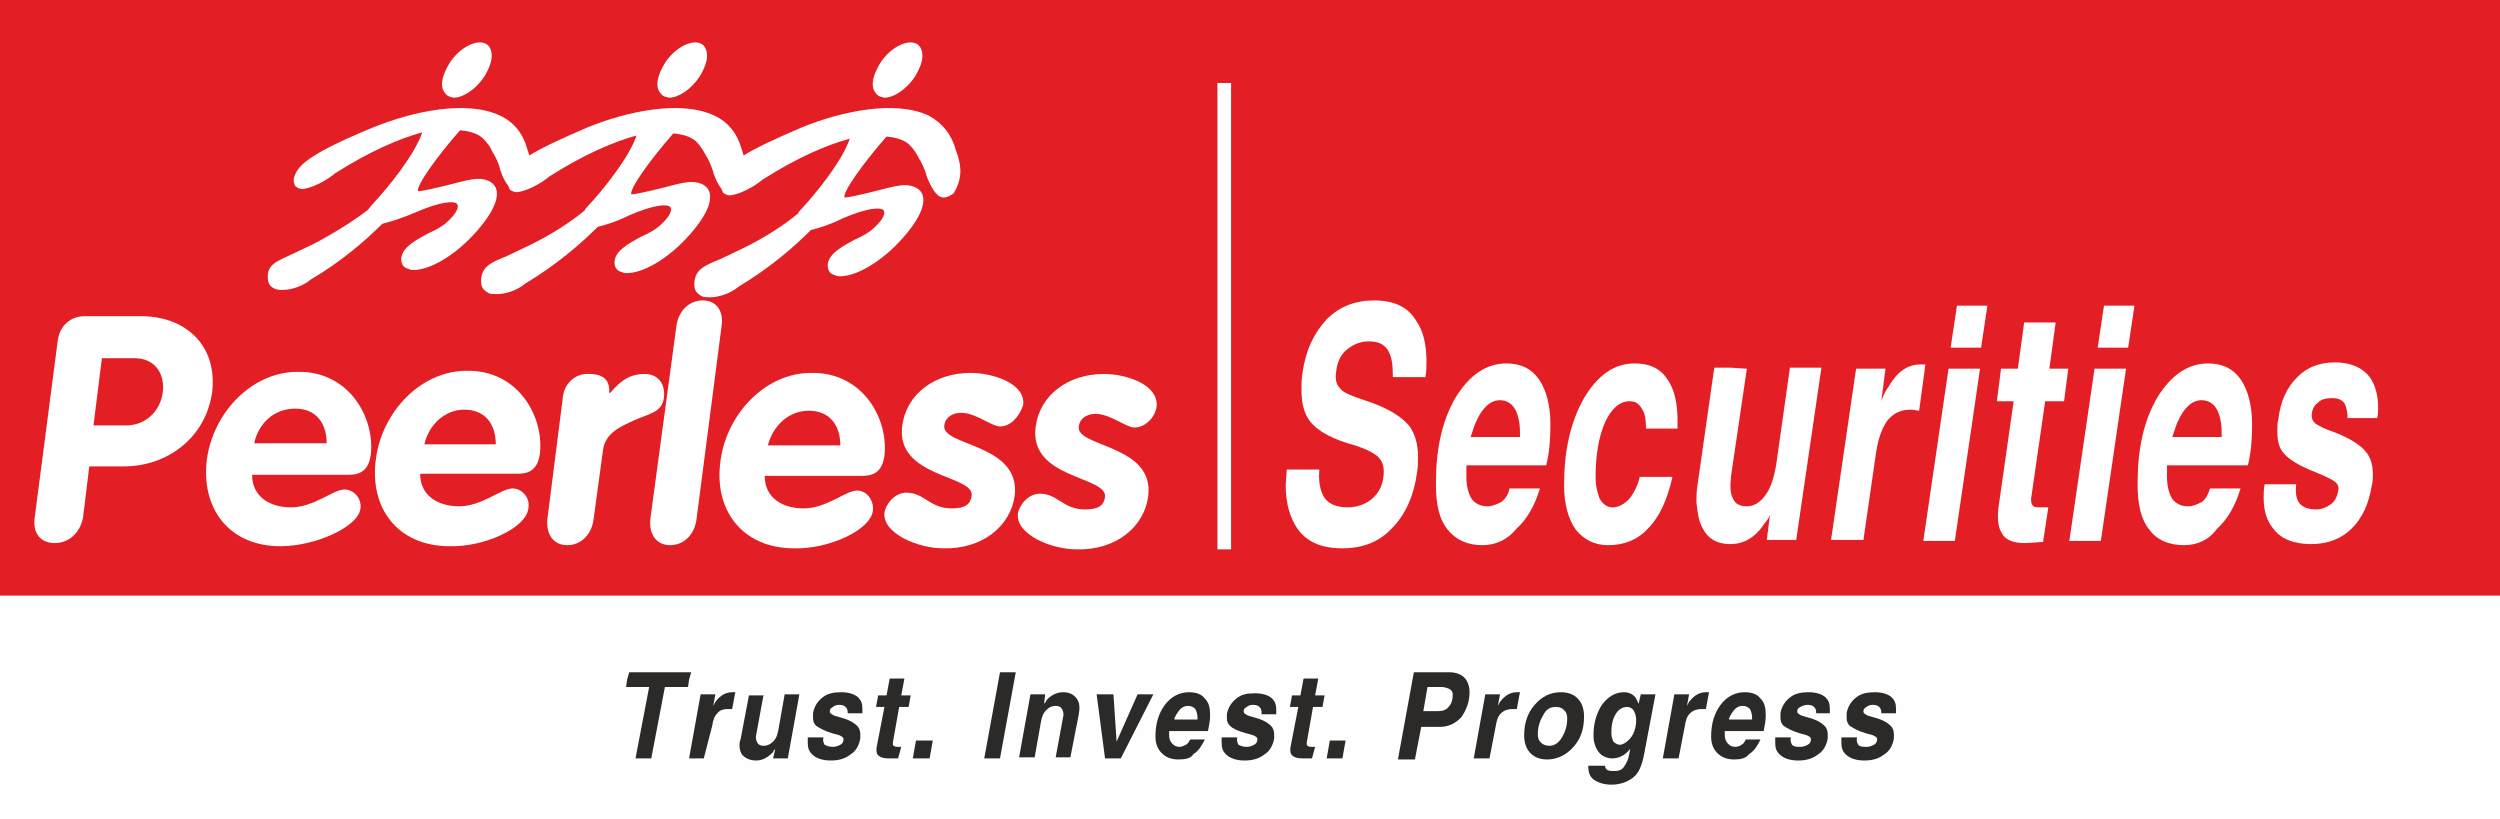
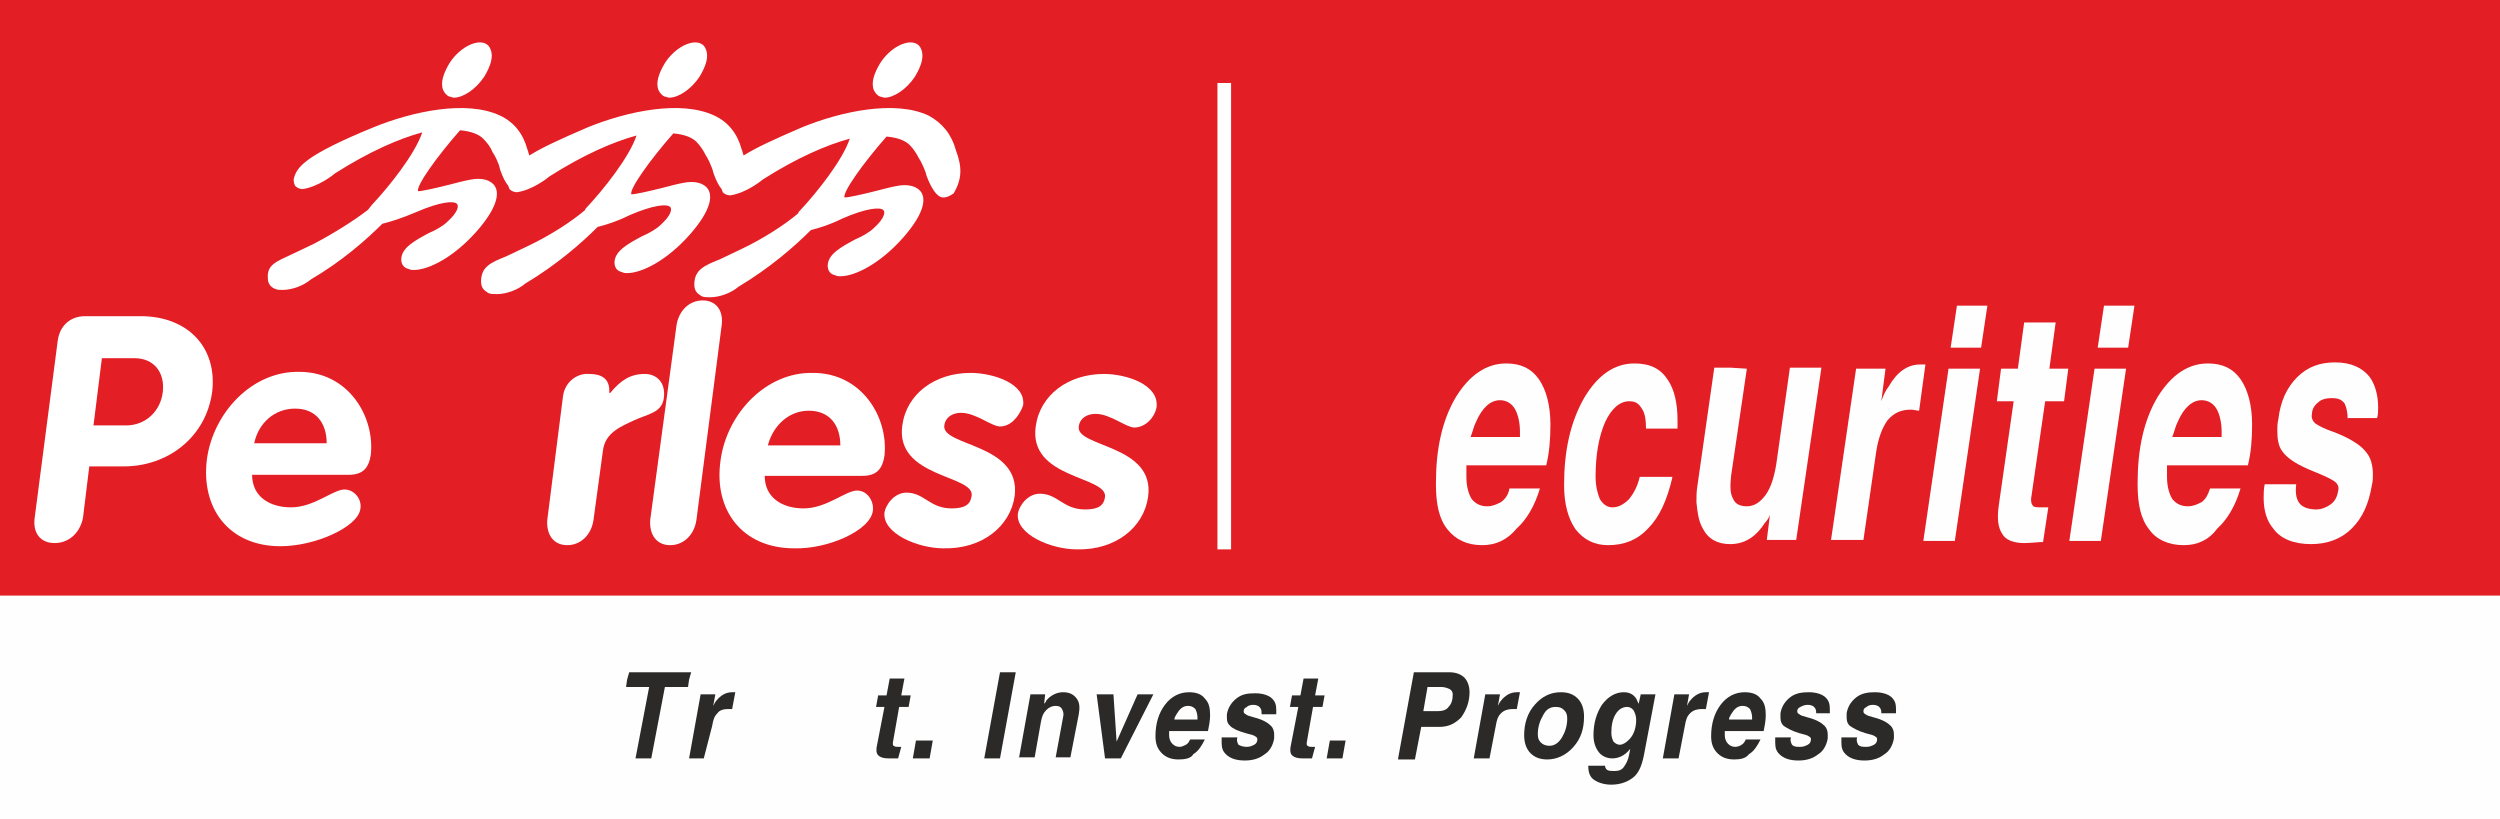
<svg xmlns="http://www.w3.org/2000/svg" version="1.1" id="Layer_1" x="0px" y="0px" viewBox="0 0 238 78" style="enable-background:new 0 0 238 78;" xml:space="preserve">
  <style type="text/css">
	.st0{fill:#FEFEFE;}
	.st1{fill:#E31E24;}
	.st2{fill:#2B2A29;}
	.st3{fill:#FFFFFF;}
</style>
  <rect class="st0" width="238" height="78" />
  <rect class="st1" width="238" height="56.7" />
-   <path class="st0" d="M132.6,35.9c0-1.2-0.1-2-0.5-2.6s-1-0.8-1.8-0.8s-1.5,0.3-2.1,0.8c-0.6,0.5-0.9,1.2-1,2.1  c-0.1,0.7,0,1.2,0.4,1.6c0.3,0.4,1.1,0.7,2.3,1.1c2.2,0.7,3.6,1.6,4.3,2.5c0.5,0.7,0.8,1.7,0.8,2.9c0,0.4,0,0.9-0.1,1.5  c-0.3,2.2-1.1,4-2.4,5.3c-1.2,1.3-2.8,1.9-4.7,1.9c-2,0-3.4-0.6-4.3-1.9c-0.7-1-1.1-2.4-1.1-4.1l0.1-1.5h3.1  c-0.1,1.2,0.1,2.1,0.5,2.7c0.4,0.6,1.2,0.9,2.2,0.9c0.9,0,1.7-0.3,2.3-0.8s1-1.2,1.1-2.1c0.1-0.8,0-1.4-0.5-1.9  c-0.4-0.4-1.4-0.9-2.9-1.3c-1.9-0.6-3.2-1.4-3.8-2.4c-0.4-0.7-0.6-1.5-0.6-2.7c0-0.5,0-1,0.1-1.6c0.3-2.2,1.1-3.8,2.3-5.1  c1.2-1.2,2.7-1.8,4.5-1.8c1.9,0,3.2,0.6,4,1.9c0.7,1,1,2.3,1,3.9c0,0.5,0,1-0.1,1.5C135.7,35.9,132.6,35.9,132.6,35.9z" />
  <path class="st0" d="M144.7,41.6c0-0.2,0-0.3,0-0.5c0-0.9-0.2-1.7-0.5-2.2s-0.8-0.8-1.4-0.8c-0.9,0-1.7,0.7-2.3,2.1  c-0.2,0.4-0.3,0.9-0.5,1.4H144.7z M141.1,51.9c-1.4,0-2.5-0.5-3.3-1.5s-1.1-2.4-1.1-4.3V46c0-3.3,0.6-6,1.9-8.2  c1.3-2.1,2.9-3.2,4.8-3.2c1.4,0,2.4,0.5,3.1,1.5c0.7,1,1.1,2.5,1.1,4.3c0,1.4-0.1,2.7-0.4,3.9h-7.6v1.1c0,0.9,0.2,1.6,0.5,2.1  c0.4,0.5,0.9,0.7,1.5,0.7c0.5,0,0.9-0.2,1.3-0.4c0.4-0.3,0.7-0.7,0.8-1.3h2.9c-0.5,1.7-1.3,3-2.2,3.8  C143.5,51.4,142.4,51.9,141.1,51.9z" />
  <path class="st0" d="M159.2,45.5c-0.5,2.1-1.2,3.7-2.3,4.8c-1,1.1-2.3,1.6-3.8,1.6c-1.3,0-2.3-0.5-3.1-1.5c-0.7-1-1.1-2.4-1.1-4.2  c0-3.3,0.6-6,1.9-8.3c1.3-2.2,2.9-3.3,4.8-3.3c1.5,0,2.5,0.5,3.2,1.6c0.6,0.9,0.9,2.2,0.9,3.8v0.8h-3c0-0.8-0.1-1.5-0.4-1.9  c-0.3-0.5-0.6-0.7-1.2-0.7c-0.9,0-1.7,0.7-2.3,2c-0.6,1.4-0.9,3.1-0.9,5.2c0,0.9,0.2,1.6,0.4,2.1c0.3,0.5,0.7,0.8,1.2,0.8  c0.6,0,1.1-0.3,1.6-0.8c0.4-0.5,0.8-1.2,1-2.1h3.1L159.2,45.5L159.2,45.5z" />
  <path class="st0" d="M166.3,35.1l-1.5,10.2c-0.1,1-0.1,1.7,0.2,2.2c0.2,0.5,0.7,0.7,1.3,0.7c0.7,0,1.3-0.4,1.8-1.1  c0.5-0.7,0.8-1.7,1-2.9l1.3-9.2h1.5h1.5L171,51.4h-1.4h-1.4l0.3-2.4c-0.1,0.3-0.3,0.6-0.5,0.8c-0.9,1.4-2,2-3.3,2  c-1.2,0-2.1-0.5-2.6-1.5c-0.4-0.7-0.5-1.5-0.6-2.5c0-0.5,0-1,0.1-1.6l1.6-11.2h1.5L166.3,35.1L166.3,35.1z" />
  <path class="st0" d="M174.3,51.5l2.4-16.4h1.4h1.4l-0.4,3.1c0.2-0.6,0.4-1,0.7-1.4c0.8-1.4,1.8-2.1,3-2.1h0.5l-0.6,4.4  c-0.2,0-0.5-0.1-0.8-0.1c-0.9,0-1.6,0.3-2.2,1c-0.5,0.7-0.9,1.7-1.1,3.1l-1.2,8.3h-1.5h-1.6L174.3,51.5L174.3,51.5z" />
  <path class="st0" d="M186.3,29.1h2.9l-0.6,4h-2.9L186.3,29.1z M183.1,51.5l2.4-16.4h1.5h1.5l-2.4,16.4h-1.5H183.1z" />
  <path class="st0" d="M194.5,51.6c-0.5,0-1.1,0.1-1.8,0.1c-1,0-1.8-0.3-2.1-0.9c-0.4-0.6-0.5-1.5-0.3-2.8l1.4-9.8h-1.6l0.4-3.1h1.6  l0.6-4.4h3l-0.6,4.4h1.8l-0.4,3.1h-1.8l-1.3,9c-0.1,0.5,0,0.8,0.1,0.9c0.1,0.2,0.4,0.2,0.9,0.2h0.6L194.5,51.6z" />
  <path class="st0" d="M200.3,29.1h2.9l-0.6,4h-2.9L200.3,29.1z M197,51.5l2.4-16.4h1.5h1.5L200,51.5h-1.5H197z" />
  <path class="st0" d="M211.5,41.6c0-0.2,0-0.3,0-0.5c0-0.9-0.2-1.7-0.5-2.2s-0.8-0.8-1.4-0.8c-0.9,0-1.7,0.7-2.3,2.1  c-0.2,0.4-0.3,0.9-0.5,1.4H211.5z M207.9,51.9c-1.4,0-2.6-0.5-3.3-1.5c-0.8-1-1.1-2.4-1.1-4.3V46c0-3.3,0.6-6,1.9-8.2  c1.3-2.1,2.9-3.2,4.8-3.2c1.4,0,2.4,0.5,3.1,1.5c0.7,1,1.1,2.5,1.1,4.3c0,1.4-0.1,2.7-0.4,3.9h-7.7v1.1c0,0.9,0.2,1.6,0.5,2.1  c0.4,0.5,0.9,0.7,1.5,0.7c0.5,0,0.9-0.2,1.3-0.4c0.4-0.3,0.6-0.7,0.8-1.3h2.9c-0.5,1.7-1.3,3-2.2,3.8  C210.3,51.4,209.2,51.9,207.9,51.9z" />
  <path class="st0" d="M223.5,40c0-0.7-0.1-1.2-0.3-1.6c-0.3-0.4-0.7-0.5-1.2-0.5s-1,0.1-1.3,0.4c-0.4,0.3-0.6,0.7-0.6,1.1  c-0.1,0.4,0.1,0.7,0.3,0.9c0.3,0.2,0.8,0.5,1.7,0.8c1.6,0.6,2.7,1.3,3.2,2c0.4,0.5,0.6,1.2,0.6,2.1c0,0.3,0,0.6-0.1,1  c-0.3,1.8-0.9,3.1-1.9,4.1s-2.3,1.5-3.9,1.5c-1.6,0-2.9-0.5-3.6-1.5c-0.6-0.7-0.9-1.7-0.9-2.9c0-0.4,0-0.8,0.1-1.3h3  c-0.1,0.8,0,1.4,0.3,1.8c0.3,0.4,0.9,0.6,1.6,0.6c0.5,0,1-0.2,1.4-0.5s0.6-0.7,0.7-1.3c0.1-0.4-0.1-0.7-0.4-0.9  c-0.3-0.2-0.9-0.5-1.9-0.9c-1.5-0.6-2.5-1.2-3-1.9c-0.4-0.5-0.5-1.2-0.5-2c0-0.3,0-0.7,0.1-1.1c0.2-1.7,0.8-3,1.8-4s2.2-1.4,3.6-1.4  c1.5,0,2.6,0.5,3.3,1.4c0.5,0.7,0.8,1.7,0.8,2.9c0,0.3,0,0.7-0.1,1h-2.8L223.5,40L223.5,40z" />
  <rect x="115.9" y="7.9" class="st0" width="1.3" height="44.4" />
  <polygon class="st2" points="60.5,72.2 61.8,65.4 59.6,65.4 59.7,64.7 59.9,64 65.8,64 65.6,64.7 65.5,65.4 63.3,65.4 62,72.2   61.3,72.2 " />
  <path class="st2" d="M65.6,72.2l1.1-6.1h0.7h0.7l-0.2,1.1c0.1-0.2,0.2-0.4,0.3-0.5c0.4-0.5,0.9-0.8,1.5-0.8H70l-0.3,1.6  c-0.1,0-0.3,0-0.4,0c-0.4,0-0.8,0.1-1,0.4c-0.3,0.3-0.4,0.6-0.5,1.2L67,72.2h-0.7H65.6z" />
-   <path class="st2" d="M72.7,66.1L72,69.9c-0.1,0.4,0,0.6,0.1,0.8c0.1,0.2,0.3,0.3,0.6,0.3c0.3,0,0.6-0.1,0.9-0.4s0.4-0.6,0.5-1.1  l0.6-3.4h0.7h0.7L75,72.2h-0.7h-0.7l0.2-0.9c-0.1,0.1-0.2,0.2-0.2,0.3c-0.5,0.5-1,0.8-1.6,0.8s-1-0.2-1.3-0.5  c-0.2-0.2-0.3-0.6-0.3-0.9c0-0.2,0-0.4,0.1-0.6l0.8-4.2H72h0.7V66.1z" />
-   <path class="st2" d="M80.7,67.9c0-0.2,0-0.4-0.2-0.6c-0.1-0.1-0.3-0.2-0.6-0.2c-0.3,0-0.5,0.1-0.6,0.2c-0.2,0.1-0.3,0.2-0.3,0.4  c0,0.1,0,0.2,0.2,0.3c0.1,0.1,0.4,0.2,0.8,0.3c0.8,0.2,1.3,0.5,1.6,0.8c0.2,0.2,0.3,0.5,0.3,0.8c0,0.1,0,0.2,0,0.4  c-0.1,0.6-0.4,1.2-0.9,1.5c-0.5,0.4-1.1,0.6-1.9,0.6s-1.4-0.2-1.8-0.6c-0.3-0.3-0.4-0.6-0.4-1.1c0-0.1,0-0.3,0-0.5h1.5  c-0.1,0.3,0,0.5,0.1,0.7c0.2,0.1,0.4,0.2,0.8,0.2c0.3,0,0.5-0.1,0.7-0.2s0.3-0.3,0.3-0.5c0-0.1,0-0.2-0.2-0.3  c-0.1-0.1-0.5-0.2-0.9-0.3c-0.7-0.2-1.2-0.5-1.5-0.7c-0.2-0.2-0.3-0.4-0.3-0.8c0-0.1,0-0.2,0-0.4c0.1-0.6,0.4-1.1,0.9-1.5  s1.1-0.5,1.8-0.5c0.7,0,1.3,0.2,1.6,0.5c0.3,0.3,0.4,0.6,0.4,1.1c0,0.1,0,0.2,0,0.4C82.1,67.9,80.7,67.9,80.7,67.9z" />
  <path class="st2" d="M85.5,72.2c-0.2,0-0.5,0-0.9,0c-0.5,0-0.8-0.1-1-0.3c-0.2-0.2-0.2-0.6-0.1-1l0.7-3.6h-0.8l0.2-1.1h0.8l0.3-1.6  h1.4l-0.3,1.6h0.9l-0.2,1.1h-0.9L85,70.7c0,0.2,0,0.3,0.1,0.3c0.1,0.1,0.2,0.1,0.4,0.1h0.3L85.5,72.2z" />
  <polygon class="st2" points="87.2,70.5 88.8,70.5 88.5,72.2 86.9,72.2 " />
  <polygon class="st2" points="93.7,72.2 95.2,64 96,64 96.7,64 95.2,72.2 94.4,72.2 " />
  <path class="st2" d="M97,72.2l1.1-6.1h0.7h0.7L99.4,67c0.1-0.1,0.2-0.2,0.2-0.3c0.4-0.5,1-0.8,1.6-0.8s1,0.2,1.3,0.6  s0.3,0.9,0.2,1.5l-0.8,4.1h-0.7h-0.7l0.7-3.8c0.1-0.4,0-0.6-0.1-0.8c-0.1-0.2-0.3-0.3-0.6-0.3c-0.3,0-0.6,0.1-0.9,0.4  s-0.4,0.6-0.5,1.1l-0.6,3.4h-0.7H97V72.2z" />
  <polygon class="st2" points="104.4,66.1 105.2,66.1 106,66.1 106.3,70.6 106.3,70.6 108.3,66.1 109.1,66.1 109.8,66.1 106.7,72.2   106,72.2 105.2,72.2 " />
  <path class="st2" d="M114,68.5c0-0.1,0-0.1,0-0.2c0-0.3-0.1-0.6-0.2-0.8c-0.2-0.2-0.4-0.3-0.7-0.3c-0.5,0-0.8,0.3-1.1,0.8  c-0.1,0.2-0.2,0.3-0.2,0.5H114z M112.2,72.3c-0.7,0-1.2-0.2-1.6-0.6s-0.6-0.9-0.6-1.6l0,0c0-1.2,0.3-2.2,0.9-3s1.4-1.2,2.3-1.2  c0.7,0,1.2,0.2,1.5,0.6c0.4,0.4,0.5,0.9,0.5,1.6c0,0.5-0.1,1-0.2,1.5h-3.7V70c0,0.3,0.1,0.6,0.3,0.8c0.2,0.2,0.4,0.3,0.7,0.3  c0.2,0,0.4-0.1,0.6-0.2s0.3-0.3,0.4-0.5h1.4c-0.3,0.6-0.6,1.1-1.1,1.4C113.4,72.2,112.8,72.3,112.2,72.3z" />
  <path class="st2" d="M120.1,67.9c0-0.2,0-0.4-0.2-0.6c-0.1-0.1-0.3-0.2-0.6-0.2c-0.3,0-0.5,0.1-0.6,0.2c-0.2,0.1-0.3,0.2-0.3,0.4  c0,0.1,0,0.2,0.2,0.3c0.1,0.1,0.4,0.2,0.8,0.3c0.8,0.2,1.3,0.5,1.6,0.8c0.2,0.2,0.3,0.5,0.3,0.8c0,0.1,0,0.2,0,0.4  c-0.1,0.6-0.4,1.2-0.9,1.5c-0.5,0.4-1.1,0.6-1.9,0.6s-1.4-0.2-1.8-0.6c-0.3-0.3-0.4-0.6-0.4-1.1c0-0.1,0-0.3,0-0.5h1.5  c-0.1,0.3,0,0.5,0.1,0.7c0.2,0.1,0.4,0.2,0.8,0.2c0.3,0,0.5-0.1,0.7-0.2s0.3-0.3,0.3-0.5c0-0.1,0-0.2-0.2-0.3  c-0.1-0.1-0.5-0.2-0.9-0.3c-0.7-0.2-1.2-0.4-1.5-0.7c-0.2-0.2-0.3-0.4-0.3-0.7c0-0.1,0-0.2,0-0.4c0.1-0.6,0.4-1.1,0.9-1.5  s1-0.5,1.8-0.5c0.7,0,1.3,0.2,1.6,0.5c0.3,0.3,0.4,0.6,0.4,1.1c0,0.1,0,0.3,0,0.4h-1.4V67.9z" />
  <path class="st2" d="M124.9,72.2c-0.2,0-0.5,0-0.9,0c-0.5,0-0.8-0.1-1-0.3c-0.2-0.2-0.2-0.6-0.1-1l0.7-3.6h-0.8l0.2-1.1h0.8l0.3-1.6  h1.4l-0.3,1.6h0.9l-0.2,1.1H125l-0.6,3.4c0,0.2,0,0.3,0.1,0.3c0.1,0.1,0.2,0.1,0.4,0.1h0.3L124.9,72.2z" />
  <polygon class="st2" points="126.6,70.5 128.1,70.5 127.8,72.2 126.3,72.2 " />
  <path class="st2" d="M135.5,67.7h1.4c0.4,0,0.8-0.1,1-0.4c0.3-0.3,0.4-0.7,0.4-1.2c0-0.2-0.1-0.4-0.3-0.5s-0.5-0.2-0.8-0.2h-1.3  L135.5,67.7z M133.1,72.2l1.5-8.2h0.8h2.6c0.6,0,1.1,0.2,1.4,0.5c0.3,0.3,0.5,0.8,0.5,1.4c0,0.9-0.3,1.7-0.8,2.4  c-0.6,0.6-1.2,0.9-2.1,0.9h-1.7l0,0l-0.6,3.1h-0.8h-0.8L133.1,72.2L133.1,72.2z" />
  <path class="st2" d="M140.3,72.2l1.1-6.1h0.7h0.7l-0.2,1.1c0.1-0.2,0.2-0.4,0.3-0.5c0.4-0.5,0.9-0.8,1.5-0.8h0.3l-0.3,1.6  c-0.1,0-0.3,0-0.4,0c-0.4,0-0.8,0.1-1.1,0.4s-0.4,0.6-0.5,1.2l-0.6,3.1H141C141,72.2,140.3,72.2,140.3,72.2z" />
  <path class="st2" d="M147.5,71c0.5,0,0.9-0.3,1.2-0.8s0.5-1.1,0.5-1.8c0-0.4-0.1-0.6-0.3-0.8c-0.2-0.2-0.4-0.3-0.8-0.3  c-0.5,0-0.9,0.2-1.2,0.8c-0.3,0.5-0.5,1.1-0.5,1.8c0,0.4,0.1,0.6,0.3,0.8S147.2,71,147.5,71 M147.3,72.3c-0.7,0-1.2-0.2-1.6-0.6  c-0.4-0.4-0.6-1-0.6-1.7c0-1.1,0.3-2.1,1-2.9s1.5-1.2,2.5-1.2c0.7,0,1.2,0.2,1.6,0.6c0.4,0.4,0.6,1,0.6,1.7c0,1.2-0.3,2.1-1,2.9  C149.1,71.9,148.2,72.3,147.3,72.3z" />
  <path class="st2" d="M154.9,67.3c-0.4,0-0.8,0.2-1.1,0.7s-0.4,1.1-0.4,1.8c0,0.3,0.1,0.6,0.2,0.8c0.2,0.2,0.4,0.3,0.6,0.3  c0.3,0,0.6-0.2,0.9-0.5c0.3-0.3,0.5-0.7,0.6-1.2s0.1-1-0.1-1.4C155.5,67.5,155.2,67.3,154.9,67.3 M153.7,73.4c0.4,0,0.7-0.1,0.9-0.4  s0.4-0.6,0.5-1.2l0.1-0.5l-0.1,0.1c-0.4,0.5-1,0.8-1.6,0.8c-0.5,0-1-0.2-1.3-0.6s-0.5-0.9-0.5-1.6l0,0c0-1.2,0.3-2.1,0.8-2.9  c0.6-0.8,1.3-1.2,2.1-1.2c0.6,0,1.1,0.3,1.3,0.9L156,67l0.2-0.9h1.4l-1.1,5.8c-0.2,1-0.5,1.7-1,2.1s-1.2,0.7-2.1,0.7  c-0.7,0-1.3-0.2-1.7-0.5s-0.5-0.8-0.5-1.3h1.6c0,0.2,0.1,0.3,0.2,0.4C153.2,73.4,153.4,73.4,153.7,73.4z" />
  <path class="st2" d="M158.3,72.2l1.1-6.1h0.7h0.7l-0.2,1.1c0.1-0.2,0.2-0.4,0.3-0.5c0.4-0.5,0.9-0.8,1.5-0.8h0.3l-0.3,1.6  c-0.1,0-0.3,0-0.4,0c-0.4,0-0.8,0.1-1.1,0.4s-0.4,0.6-0.5,1.2l-0.6,3.1h-0.7C159.1,72.2,158.3,72.2,158.3,72.2z" />
  <path class="st2" d="M166.8,68.5c0-0.1,0-0.1,0-0.2c0-0.3-0.1-0.6-0.2-0.8c-0.2-0.2-0.4-0.3-0.7-0.3c-0.5,0-0.8,0.3-1.1,0.8  c-0.1,0.2-0.2,0.3-0.2,0.5H166.8z M165.1,72.3c-0.7,0-1.2-0.2-1.6-0.6c-0.4-0.4-0.6-0.9-0.6-1.6l0,0c0-1.2,0.3-2.2,0.9-3  c0.6-0.8,1.4-1.2,2.3-1.2c0.7,0,1.2,0.2,1.5,0.6c0.4,0.4,0.5,0.9,0.5,1.6c0,0.5-0.1,1-0.2,1.5h-3.7V70c0,0.3,0.1,0.6,0.3,0.8  c0.2,0.2,0.4,0.3,0.7,0.3c0.2,0,0.5-0.1,0.6-0.2c0.2-0.1,0.3-0.3,0.4-0.5h1.4c-0.3,0.6-0.6,1.1-1.1,1.4  C166.2,72.2,165.7,72.3,165.1,72.3z" />
  <path class="st2" d="M172.9,67.9c0-0.2,0-0.4-0.2-0.6c-0.1-0.1-0.3-0.2-0.6-0.2s-0.5,0.1-0.7,0.2s-0.3,0.2-0.3,0.4  c0,0.1,0,0.2,0.2,0.3c0.1,0.1,0.4,0.2,0.8,0.3c0.8,0.2,1.3,0.5,1.6,0.8c0.2,0.2,0.3,0.5,0.3,0.8c0,0.1,0,0.2,0,0.4  c-0.1,0.6-0.4,1.2-0.9,1.5c-0.5,0.4-1.1,0.6-1.9,0.6c-0.8,0-1.4-0.2-1.8-0.6c-0.3-0.3-0.4-0.6-0.4-1.1c0-0.1,0-0.3,0-0.5h1.5  c-0.1,0.3,0,0.5,0.1,0.7c0.2,0.2,0.4,0.2,0.8,0.2c0.3,0,0.5-0.1,0.7-0.2s0.3-0.3,0.3-0.5c0-0.1,0-0.2-0.2-0.3  c-0.1-0.1-0.5-0.2-0.9-0.3c-0.7-0.2-1.2-0.5-1.5-0.7c-0.2-0.2-0.3-0.4-0.3-0.8c0-0.1,0-0.2,0-0.4c0.1-0.6,0.4-1.1,0.9-1.5  s1.1-0.5,1.8-0.5s1.3,0.2,1.6,0.5s0.4,0.6,0.4,1.1c0,0.1,0,0.3,0,0.4C174.2,67.9,172.9,67.9,172.9,67.9z" />
  <path class="st2" d="M179.1,67.9c0-0.2,0-0.4-0.2-0.6c-0.1-0.1-0.3-0.2-0.6-0.2s-0.5,0.1-0.6,0.2c-0.2,0.1-0.3,0.2-0.3,0.4  c0,0.1,0,0.2,0.2,0.3c0.1,0.1,0.4,0.2,0.8,0.3c0.8,0.2,1.3,0.5,1.6,0.8c0.2,0.2,0.3,0.5,0.3,0.8c0,0.1,0,0.2,0,0.4  c-0.1,0.6-0.4,1.2-0.9,1.5c-0.5,0.4-1.1,0.6-1.9,0.6c-0.8,0-1.4-0.2-1.8-0.6c-0.3-0.3-0.4-0.6-0.4-1.1c0-0.1,0-0.3,0-0.5h1.5  c-0.1,0.3,0,0.5,0.1,0.7c0.2,0.2,0.4,0.2,0.8,0.2c0.3,0,0.5-0.1,0.7-0.2s0.3-0.3,0.3-0.5c0-0.1,0-0.2-0.2-0.3  c-0.1-0.1-0.5-0.2-0.9-0.3c-0.7-0.2-1.2-0.5-1.5-0.7c-0.2-0.2-0.3-0.4-0.3-0.8c0-0.1,0-0.2,0-0.4c0.1-0.6,0.4-1.1,0.9-1.5  s1.1-0.5,1.8-0.5s1.3,0.2,1.6,0.5s0.4,0.6,0.4,1.1c0,0.1,0,0.3,0,0.4C180.5,67.9,179.1,67.9,179.1,67.9z" />
  <g>
    <g>
      <path class="st3" d="M5.2,51.7c-1.3,0-2.1-0.9-1.9-2.4l2.2-16.9c0.2-1.4,1.2-2.3,2.6-2.3h5.3c4.4,0,7.3,2.9,6.8,7.2    c-0.6,4.4-4.3,7.1-8.4,7.1H8.5l-0.6,4.9C7.6,50.8,6.5,51.7,5.2,51.7L5.2,51.7L5.2,51.7z M8.9,40.5H12c1.9,0,3.3-1.4,3.5-3.2    s-0.8-3.2-2.7-3.2H9.7L8.9,40.5L8.9,40.5z" />
      <path class="st3" d="M26.7,52c-4.9,0-7.6-3.6-7-8.3c0.6-4.4,4.3-8.4,8.8-8.3c4.7,0,7.2,4.3,6.8,7.9c-0.2,1.3-0.8,1.9-2.1,1.9H24    c0,2.1,1.7,3.1,3.7,3.1c2.2,0,4-1.7,5.1-1.7c0.9,0,1.7,0.9,1.5,1.9C34,50.2,30,52,26.7,52L26.7,52L26.7,52z M24.2,42.2h6.9    c0-1.9-1-3.3-3-3.3l0,0C26.1,38.9,24.6,40.3,24.2,42.2L24.2,42.2z" />
-       <path class="st3" d="M40,45.1c0,2.1,1.7,3.1,3.7,3.1c2.2,0,4-1.7,5.1-1.7c0.9,0,1.7,0.9,1.5,1.9c-0.2,1.9-4.3,3.7-7.5,3.6    c-4.9,0-7.7-3.6-7-8.4c0.6-4.4,4.3-8.4,8.8-8.3c4.7,0,7.2,4.3,6.8,7.9c-0.2,1.3-0.8,1.9-2.1,1.9L40,45.1L40,45.1z M47.2,42.3    c0-1.9-1-3.3-3-3.3c-1.9,0-3.4,1.5-3.8,3.3H47.2z" />
      <path class="st3" d="M53.6,37.7c0.2-1.4,1.4-2.2,2.5-2.1c1.1,0,2,0.4,1.9,1.8h0.1c1-1.2,1.9-1.8,3.3-1.8c1,0,2,0.7,1.8,2.3    c-0.2,1.4-1.5,1.5-2.8,2.1s-2.8,1.2-3,2.9l-0.9,6.6c-0.2,1.4-1.2,2.4-2.5,2.4s-2-1-1.9-2.4C52.1,49.5,53.6,37.7,53.6,37.7z" />
      <path class="st3" d="M64.4,31c0.2-1.4,1.2-2.4,2.5-2.4s2,1,1.8,2.4l-2.4,18.5c-0.2,1.4-1.2,2.4-2.5,2.4c-1.3,0-2-1-1.9-2.4    L64.4,31L64.4,31z" />
      <path class="st3" d="M72.8,45.3c0,2.1,1.7,3.1,3.7,3.1c2.2,0,4-1.7,5.1-1.7c0.9,0,1.6,0.9,1.5,1.9c-0.2,1.9-4.3,3.7-7.5,3.6    c-4.9,0-7.7-3.6-7-8.4c0.6-4.4,4.3-8.4,8.8-8.3c4.7,0,7.2,4.3,6.8,7.9c-0.2,1.3-0.8,1.9-2.1,1.9H72.8L72.8,45.3z M80,42.4    c0-1.9-1-3.3-3-3.3c-1.9,0-3.4,1.4-3.9,3.3H80L80,42.4z" />
      <path class="st3" d="M95.2,40.6c-0.8,0-2.3-1.3-3.7-1.3c-0.8,0-1.5,0.4-1.6,1.2c-0.3,2,7.3,1.7,6.7,6.7c-0.4,2.9-3.1,5.1-6.8,5    c-2.4,0-5.8-1.4-5.6-3.4c0.1-0.7,0.9-1.9,2.1-1.9c1.7,0,2.2,1.5,4.3,1.5c1.3,0,1.8-0.4,1.9-1.2c0.3-2-7.3-1.7-6.6-6.7    c0.4-3,3.1-5,6.5-5c2.1,0,5.3,1,5,3.1C97,39.7,96.2,40.6,95.2,40.6" />
      <path class="st3" d="M108,40.7c-0.8,0-2.3-1.3-3.7-1.3c-0.8,0-1.5,0.4-1.6,1.2c-0.3,2,7.3,1.7,6.6,6.7c-0.4,2.9-3.1,5.1-6.8,5    c-2.4,0-5.8-1.4-5.6-3.4C97,48.2,97.8,47,99,47c1.7,0,2.2,1.5,4.3,1.5c1.3,0,1.8-0.4,1.9-1.2c0.2-2-7.3-1.7-6.6-6.7    c0.4-3,3.1-5,6.5-5c2.1,0,5.3,1,5,3.2C109.9,39.8,109,40.7,108,40.7" />
    </g>
    <g>
      <path class="st3" d="M42.8,9.2c0.1,0,0.3,0.1,0.4,0.1c0.9,0,2.1-0.8,2.9-2c0.6-1,0.9-1.9,0.6-2.6c-0.1-0.3-0.3-0.5-0.6-0.6    c-0.9-0.3-2.4,0.5-3.3,1.9c-0.6,1-0.9,1.9-0.6,2.6C42.3,8.8,42.5,9.1,42.8,9.2z" />
      <path class="st3" d="M63.3,9.2c0.1,0,0.3,0.1,0.4,0.1c0.9,0,2.1-0.8,2.9-2c0.6-1,0.9-1.9,0.6-2.6c-0.1-0.3-0.3-0.5-0.6-0.6    c-0.9-0.3-2.4,0.5-3.3,1.9c-0.6,1-0.9,1.9-0.6,2.6C62.8,8.8,63,9.1,63.3,9.2z" />
      <path class="st3" d="M83.8,9.2c0.1,0,0.3,0.1,0.4,0.1c0.9,0,2.1-0.8,2.9-2c0.6-1,0.9-1.9,0.6-2.6c-0.1-0.3-0.3-0.5-0.6-0.6    c-0.9-0.3-2.4,0.5-3.3,1.9c-0.6,1-0.9,1.9-0.6,2.6C83.3,8.8,83.5,9.1,83.8,9.2z" />
      <path class="st3" d="M91,14.3L91,14.3c-0.4-1.5-1.3-2.6-2.6-3.3c-3.2-1.5-8.3-0.4-12,1.1c-2.8,1.2-4.5,2-5.6,2.7    c-0.1-0.2-0.1-0.4-0.2-0.6l0,0c-0.4-1.5-1.3-2.6-2.6-3.2c-3.2-1.5-8.3-0.4-12,1.1c-2.8,1.2-4.5,2-5.6,2.7    c-0.1-0.2-0.1-0.4-0.2-0.6l0,0c-0.4-1.5-1.3-2.6-2.6-3.2c-3.2-1.5-8.3-0.4-12,1.1c-6.6,2.7-7.3,3.8-7.6,4.8    c-0.1,0.3,0,0.6,0.1,0.8c0.3,0.3,0.7,0.3,0.7,0.3l0,0l0,0c1.5-0.2,3-1.4,3.1-1.5c3.3-2.1,6.1-3.3,8.3-3.9    c-0.7,2.1-3.2,5.2-4.7,6.8c-0.2,0.2-0.3,0.4-0.5,0.6c-1.3,1-3.2,2.2-5.1,3.2c-0.8,0.4-1.5,0.7-2.1,1c-1.5,0.7-2.4,1-2.3,2.3    c0,0.6,0.4,0.9,0.7,1c0.2,0.1,0.4,0.1,0.7,0.1c0.9,0,2-0.4,2.7-1c2.9-1.7,5.2-3.7,6.8-5.3c0.8-0.2,1.8-0.5,3.2-1.1    c2.3-1,3.6-1.1,3.9-0.8c0.2,0.2,0.1,0.8-0.9,1.7c-0.4,0.4-1.1,0.8-1.8,1.1c-1.3,0.7-2.6,1.4-2.6,2.5c0,0.4,0.2,0.8,0.7,0.9    c0.2,0.1,0.3,0.1,0.5,0.1c1.4,0,3.8-1.2,6-3.7c2.1-2.4,2.1-3.7,1.7-4.3c-0.4-0.6-1.3-0.8-2.3-0.6c-0.6,0.1-1.3,0.3-2.1,0.5    c-1.2,0.3-2.5,0.6-2.9,0.6c-0.2-0.5,1.8-3.3,4-5.8c1.1,0.1,1.8,0.4,2.2,0.8c0.4,0.4,0.7,0.8,0.9,1.3c0.1,0.1,0.6,1,0.7,1.6    c0,0,0.3,1,0.8,1.6c0,0.1,0.1,0.2,0.1,0.3c0.3,0.3,0.7,0.3,0.7,0.3l0,0l0,0c1.5-0.2,3-1.4,3.1-1.5c3.3-2.1,6.1-3.3,8.3-3.9    c-0.7,2.1-3.2,5.2-4.7,6.8c-0.1,0.1-0.2,0.2-0.2,0.3c-1.3,1.1-3.3,2.4-5.4,3.4c-0.8,0.4-1.5,0.7-2.1,1c-1.5,0.6-2.4,1-2.4,2.4    c0,0.7,0.4,0.9,0.7,1.1C46.7,28,47,28,47.3,28c0.9,0,2-0.4,2.7-1c3-1.8,5.3-3.8,6.9-5.4c0.8-0.2,1.8-0.5,3-1.1    c2.3-1,3.6-1.1,3.9-0.8c0.2,0.2,0.1,0.8-0.9,1.7c-0.4,0.4-1.1,0.8-1.8,1.1c-1.3,0.7-2.6,1.4-2.6,2.5c0,0.4,0.2,0.8,0.7,0.9    c0.2,0.1,0.3,0.1,0.5,0.1c1.4,0,3.8-1.2,6-3.7c2.1-2.4,2.1-3.7,1.7-4.3s-1.3-0.8-2.3-0.6c-0.6,0.1-1.3,0.3-2.1,0.5    c-1.2,0.3-2.5,0.6-2.9,0.6c-0.2-0.5,1.8-3.3,4-5.8c1.1,0.1,1.8,0.4,2.2,0.8c0.4,0.4,0.7,0.9,0.9,1.3c0.1,0.1,0.6,1.1,0.7,1.6    c0,0,0.3,1,0.8,1.6c0,0.1,0.1,0.2,0.1,0.3c0.3,0.3,0.7,0.3,0.7,0.3l0,0l0,0c1.5-0.2,3-1.4,3.1-1.5c3.3-2.1,6.1-3.3,8.3-3.9    c-0.7,2.1-3.2,5.2-4.7,6.8c-0.1,0.1-0.2,0.2-0.2,0.3c-1.3,1.1-3.3,2.4-5.4,3.4c-0.8,0.4-1.5,0.7-2.1,1c-1.5,0.6-2.4,1-2.4,2.4    c0,0.7,0.4,0.9,0.7,1.1c0.2,0.1,0.5,0.1,0.8,0.1c0.9,0,2-0.4,2.7-1c3-1.8,5.3-3.8,6.9-5.4c0.8-0.2,1.8-0.5,3-1.1    c2.3-1,3.6-1.1,3.9-0.8c0.2,0.2,0.1,0.8-0.9,1.7c-0.4,0.4-1.1,0.8-1.8,1.1c-1.3,0.7-2.6,1.4-2.6,2.5c0,0.4,0.2,0.8,0.7,0.9    c0.2,0.1,0.3,0.1,0.5,0.1c1.4,0,3.8-1.2,6-3.7c2.1-2.4,2.1-3.7,1.7-4.3s-1.3-0.8-2.3-0.6c-0.6,0.1-1.3,0.3-2.1,0.5    c-1.2,0.3-2.5,0.6-2.9,0.6l0,0c-0.2-0.5,1.8-3.3,4-5.8c1.1,0.1,1.8,0.4,2.2,0.8c0.4,0.4,0.7,0.9,0.9,1.3c0.1,0.1,0.6,1.1,0.7,1.6    c0,0,0.7,2.1,1.6,2.1l0,0c0.4,0,0.7-0.2,1-0.4C91.6,17,91.6,15.9,91,14.3L91,14.3z" />
    </g>
  </g>
</svg>